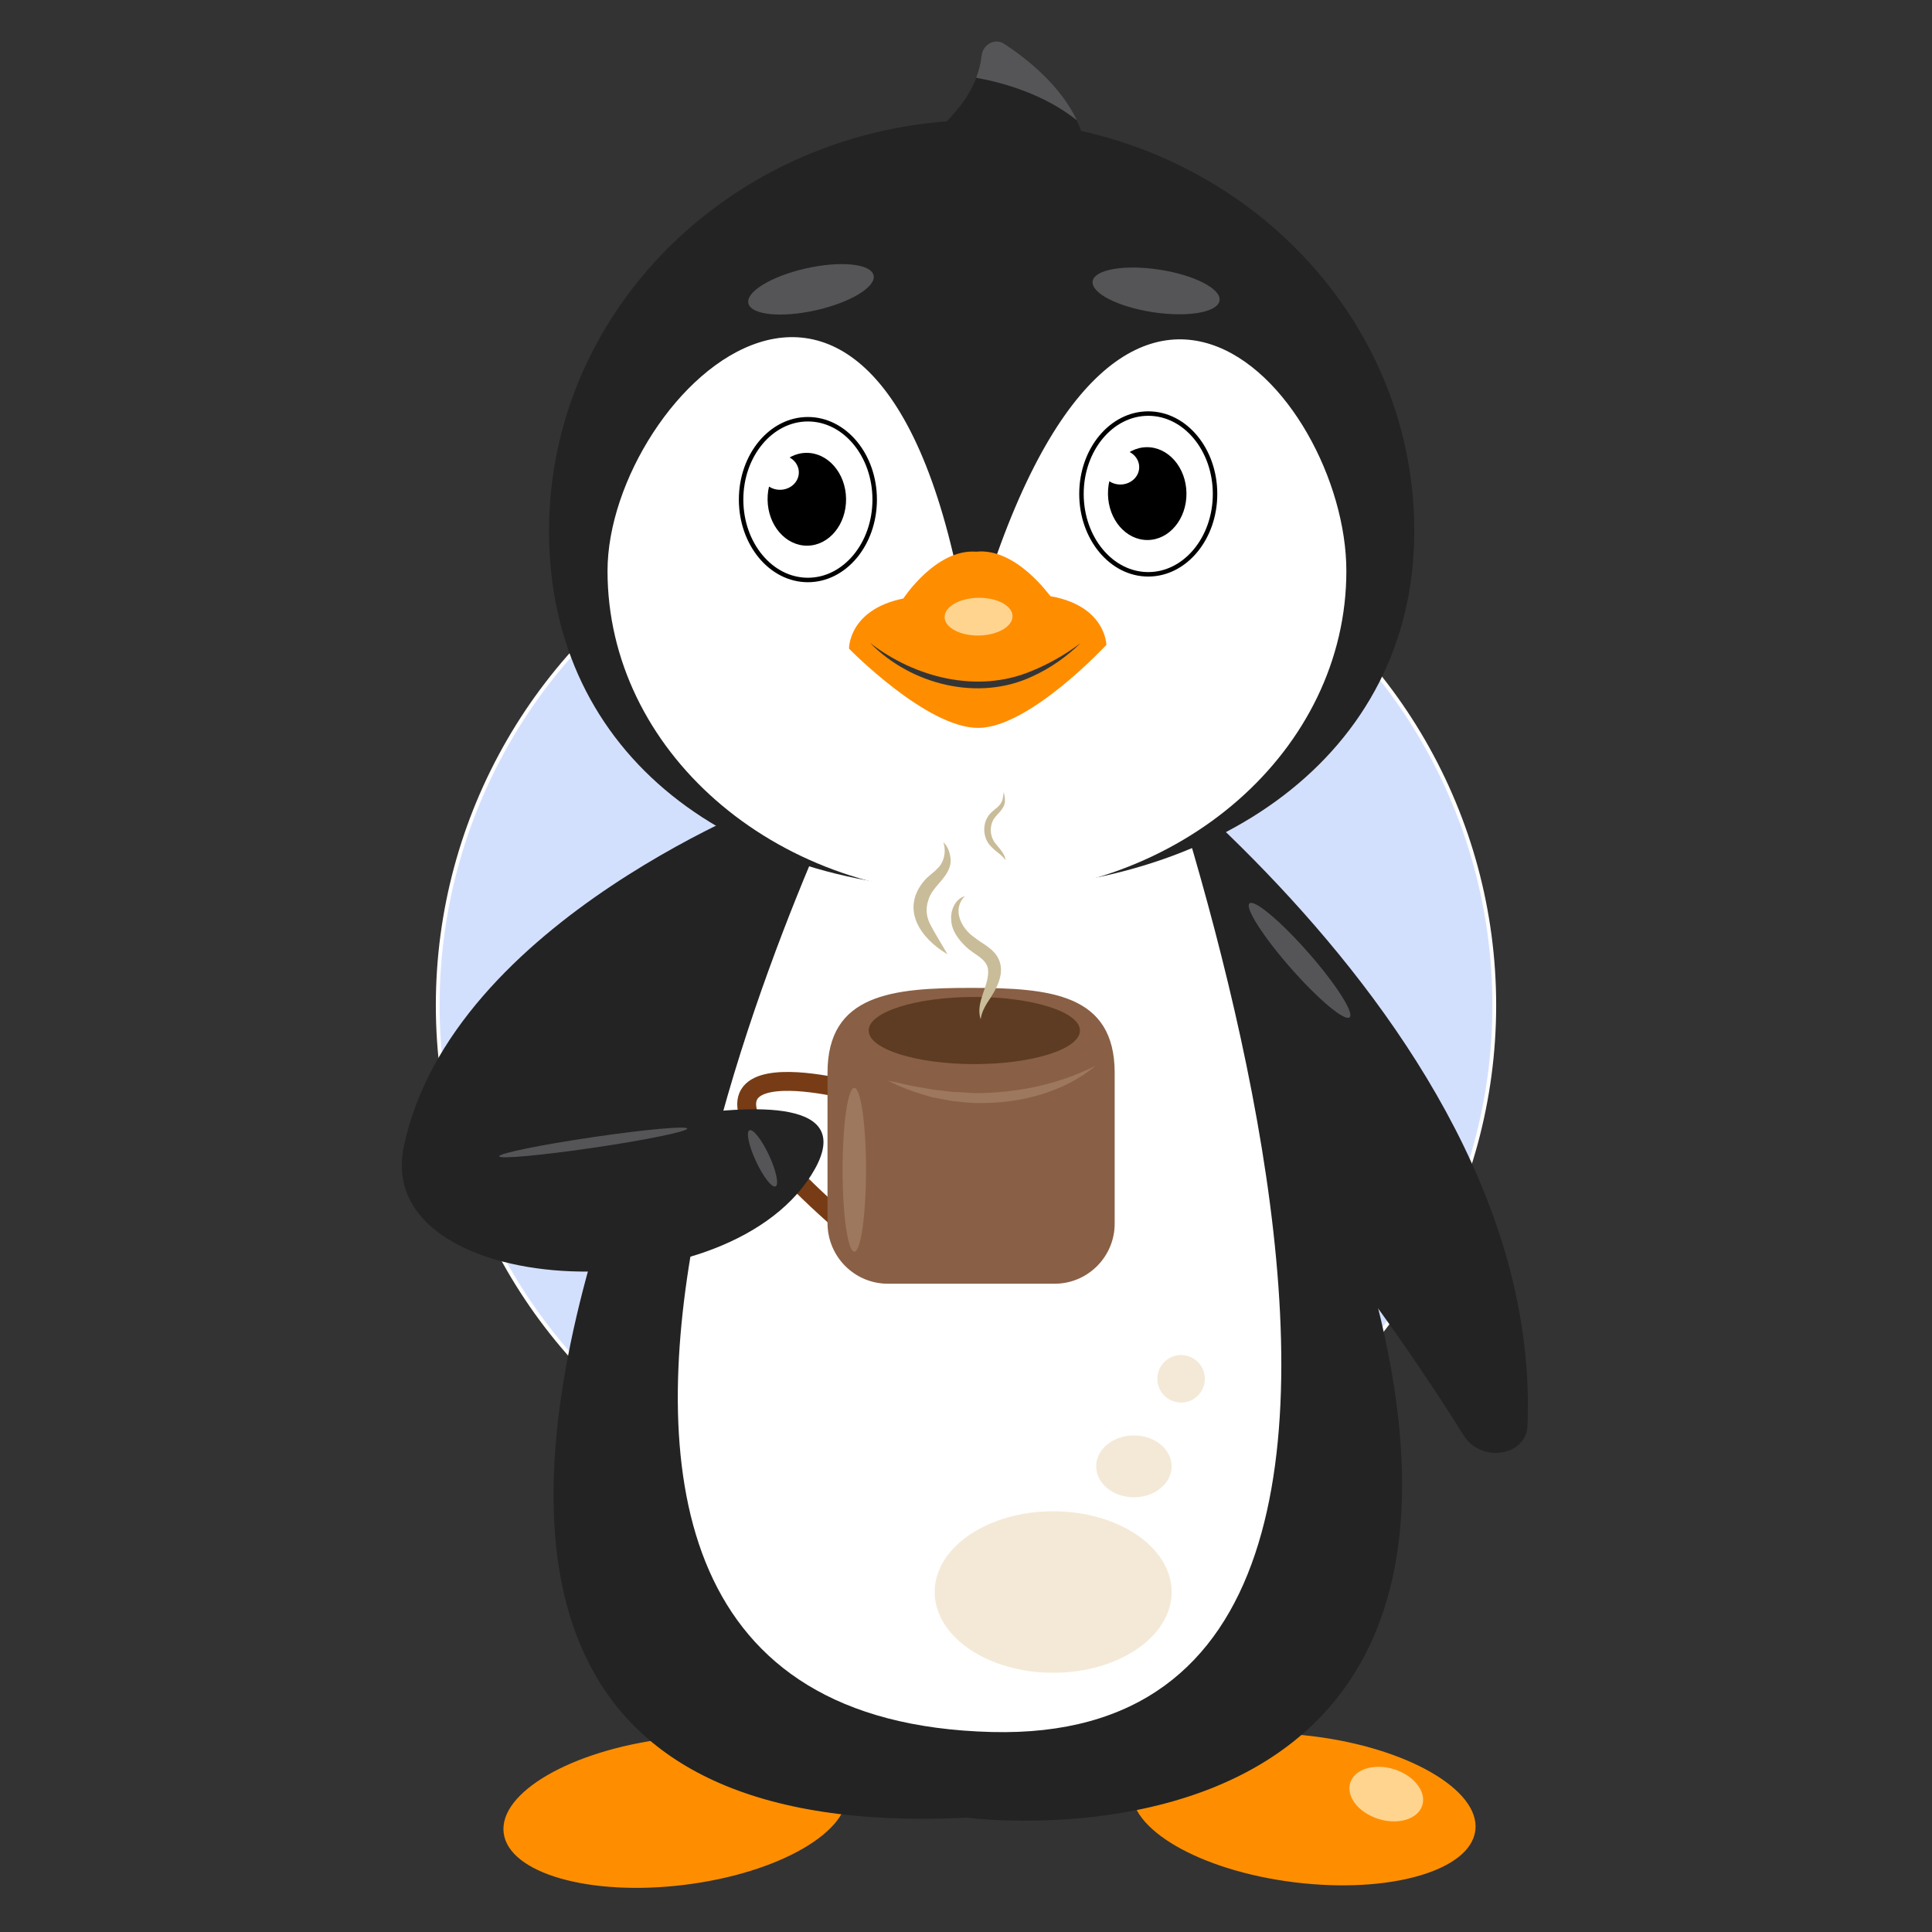
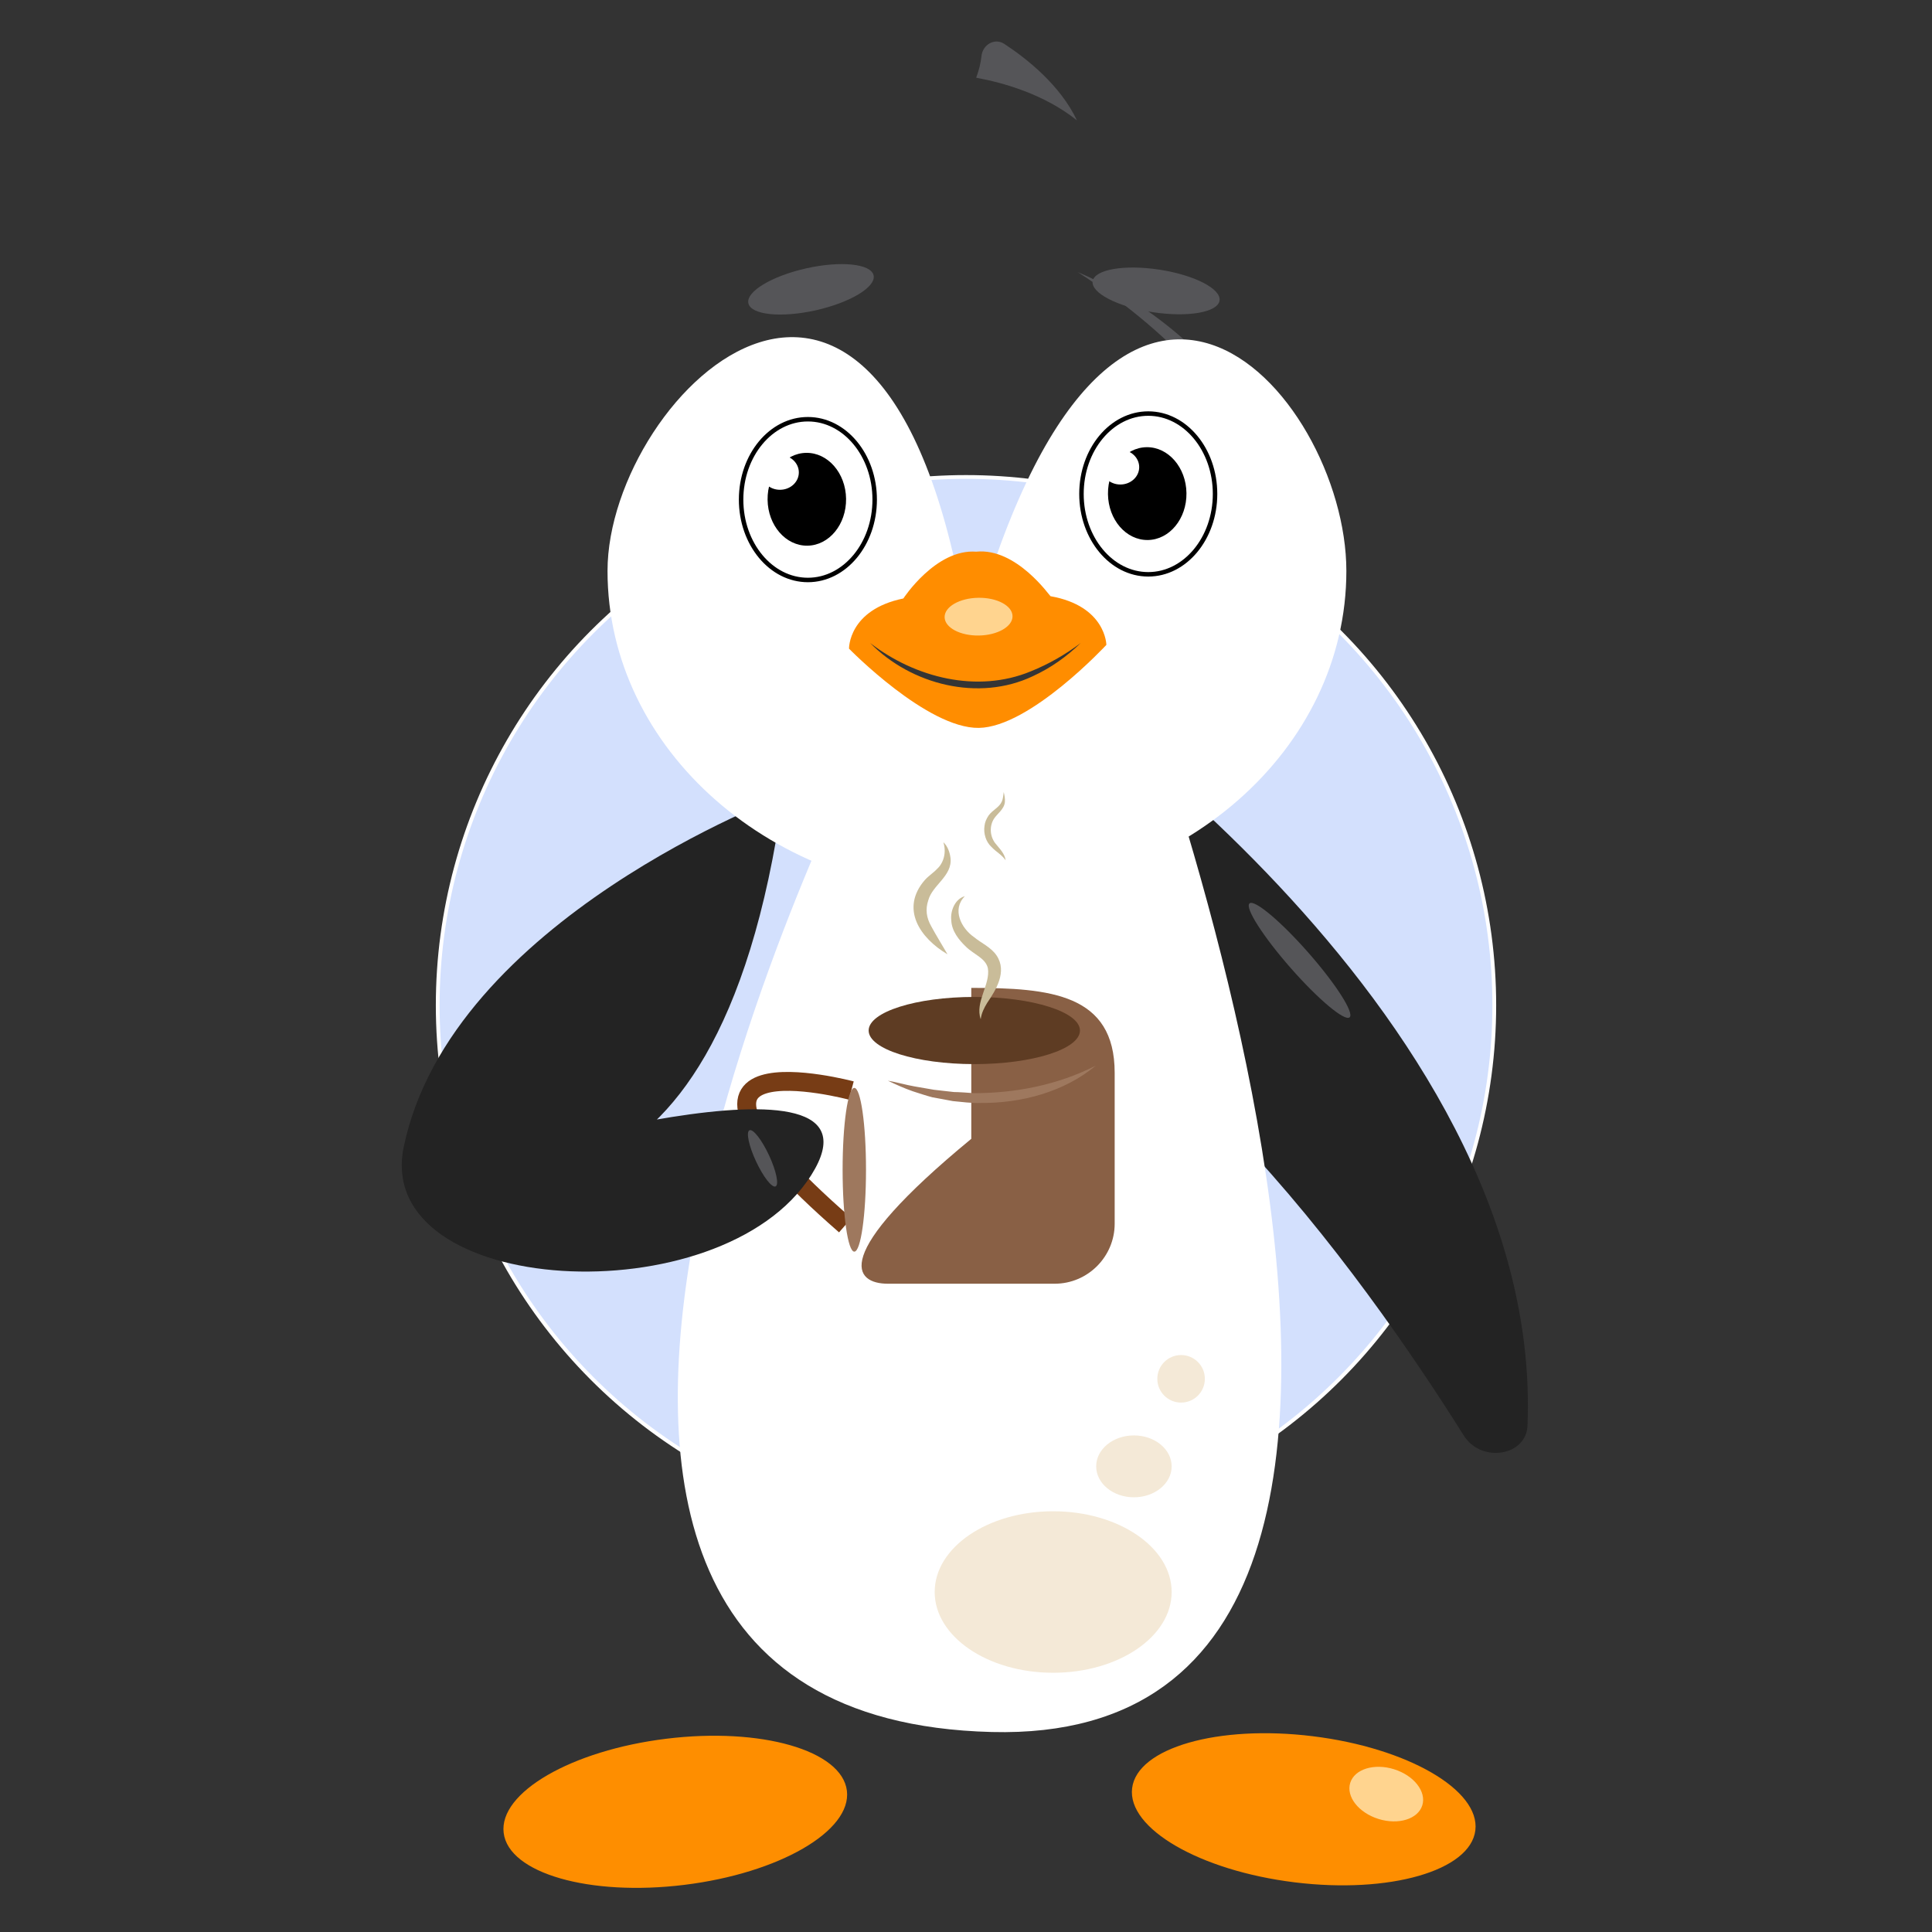
<svg xmlns="http://www.w3.org/2000/svg" version="1.1" x="0px" y="0px" viewBox="0 0 512 512" style="enable-background:new 0 0 512 512;" xml:space="preserve">
  <rect x="0" y="0" width="512" height="512" fill="#333333" stroke="none" />
  <style type="text/css">
	.st0{fill:#D3E0FD;stroke:#FFFFFF;stroke-miterlimit:10;}
	.st1{fill:#FE8E00;}
	.st2{fill:#232323;}
	.st3{fill:#555558;}
	.st4{fill:#FFFFFF;}
	.st5{fill:none;}
	.st6{fill:none;stroke:#773C15;stroke-width:5.007;stroke-miterlimit:10;}
	.st7{fill:#896045;}
	.st8{fill:#5E3C23;}
	.st9{fill:#9E785E;}
	.st10{fill:#FF8D00;}
	.st11{fill:#FFD48F;}
	.st12{display:none;}
	.st13{display:inline;}
	.st14{display:inline;fill:#FFFFFF;}
	.st15{display:none;fill:none;stroke:#000000;stroke-width:1.066;stroke-miterlimit:10;}
	.st16{fill:#C9BC99;}
	.st17{fill:#F4E9D7;}
	.st18{fill:#353535;}
	.st19{fill:none;stroke:#000000;stroke-width:1.185;stroke-miterlimit:10;}
</style>
  <g id="Layer_2">
    <circle class="st0" cx="256" cy="266.4" r="140" />
  </g>
  <g id="Шар_1">
    <ellipse transform="matrix(0.122 -0.993 0.993 0.122 -173.177 763.913)" class="st1" cx="345.4" cy="479.9" rx="19.5" ry="45.8" />
    <ellipse transform="matrix(0.993 -0.122 0.122 0.993 -57.425 25.556)" class="st1" cx="179.1" cy="479.8" rx="45.8" ry="19.5" />
    <g>
      <g>
        <path class="st2" d="M269.3,175.1c0,0,140.1,91.1,135.5,202.7c-0.3,8.1-12.3,10-16.9,2.6c-26.2-41.7-86.6-127.1-144.3-129.2     C167.1,248.4,269.3,175.1,269.3,175.1z" />
      </g>
      <g>
        <ellipse transform="matrix(0.751 -0.66 0.66 0.751 -82.228 290.824)" class="st3" cx="344.5" cy="254.4" rx="3.1" ry="20.1" />
      </g>
    </g>
    <g>
-       <path class="st2" d="M286.2,177.9c208.2,335.6-29.9,303.8-29.9,303.8C26.9,493,228.8,178.5,228.8,178.5L286.2,177.9z" />
-     </g>
+       </g>
    <path class="st4" d="M229.1,197.2c0,0-131.2,257.6,33.7,261.8c155.6,4,26.5-312.3,26.5-312.3L229.1,197.2z" />
    <g>
      <path class="st3" d="M285.6,72.1c28,11.9,52.1,37.6,58,68c0.9,4.3,1.2,8.7,1.3,13.1c-1.5-7.5-3.4-14.8-6.3-21.8    C328.2,106.3,308.1,86.6,285.6,72.1L285.6,72.1z" />
    </g>
    <g>
      <path class="st5" d="M164.7,204.4" />
    </g>
    <g>
      <path class="st6" d="M225.6,289c0,0-61.3-16.3-1.6,35.7" />
-       <path class="st7" d="M235.3,340.2h44.2c8.8,0,15.9-7.2,15.9-15.9v-40c0-20.9-17.1-22.5-38-22.5l0,0c-20.9,0-38.1,1.6-38.1,22.5v40    C219.4,333.1,226.5,340.2,235.3,340.2z" />
+       <path class="st7" d="M235.3,340.2h44.2c8.8,0,15.9-7.2,15.9-15.9v-40c0-20.9-17.1-22.5-38-22.5l0,0v40    C219.4,333.1,226.5,340.2,235.3,340.2z" />
      <ellipse class="st8" cx="258.2" cy="273.1" rx="28" ry="8.9" />
      <ellipse class="st9" cx="226.4" cy="310" rx="3.1" ry="21.7" />
      <g>
        <path class="st9" d="M290.4,282.4c-8.4,7-19.8,10-30.6,9.9c-2.1,0.1-5.2-0.3-7.3-0.5c-1.7-0.3-3.6-0.7-5.4-1     c-1.2-0.3-4-1.2-5.2-1.6c-2.3-0.8-4.5-1.8-6.6-2.8c2.4,0.4,4.7,1.1,7,1.5c1.2,0.2,4.1,0.7,5.2,0.9c1.7,0.2,3.6,0.4,5.3,0.6     c1.2,0,4.1,0.2,5.3,0.3C269.2,289.7,280.4,287.5,290.4,282.4L290.4,282.4z" />
      </g>
    </g>
    <path class="st2" d="M207.5,210.9c0,0-87.9,32.7-100.5,93c-8.3,40,84.2,45.2,108,7.5s-91.7-2.5-91.7-2.5S189.9,337.7,207.5,210.9z" />
-     <path class="st2" d="M374.8,140.7c0,60.1-53.4,95.1-116.7,95.1s-112.6-35-112.6-95.1S196.9,31.8,260.2,31.8S374.8,80.6,374.8,140.7   z" />
    <path class="st4" d="M356.8,151.3c0,47.4-43.8,85.9-97.9,85.9S161,198.7,161,151.3s75.3-120.4,96,18.9   C294.3,32.3,356.8,103.9,356.8,151.3z" />
    <g>
-       <path class="st2" d="M286.6,52L228,47.3c0,0,24.4-10.2,30.7-26.6c0.7-1.9,1.2-3.8,1.4-5.7c0.3-3.1,3.5-4.9,6-3.3    c6.1,4,14.9,11,19.3,20.3C288.1,37.8,289.1,44.5,286.6,52z" />
      <path class="st3" d="M285.4,31.9c-8.6-6.9-19.5-10-26.7-11.3c0.7-1.9,1.2-3.8,1.4-5.7c0.3-3.1,3.5-4.9,6-3.3    C272.2,15.6,281,22.6,285.4,31.9z" />
    </g>
    <g>
      <path class="st10" d="M258.7,146.2c-10.7-0.8-19.3,12.4-19.3,12.4c-14.6,3-14.4,13.3-14.4,13.3s20.7,21.2,34.4,21    c13.6-0.2,33.8-22,33.8-22s-0.1-10.3-14.8-12.9C278.3,158.1,269.4,145.1,258.7,146.2" />
    </g>
    <ellipse transform="matrix(1 -1.569963e-02 1.569963e-02 1 -2.534 4.091)" class="st11" cx="259.3" cy="163.4" rx="9" ry="5" />
    <ellipse transform="matrix(0.298 -0.955 0.955 0.298 -196.124 684.336)" class="st11" cx="367.1" cy="475.5" rx="6.9" ry="10" />
    <g class="st12">
      <ellipse transform="matrix(1 -1.160038e-02 1.160038e-02 1 -1.959 2.671)" class="st13" cx="229.2" cy="170.2" rx="7.7" ry="9.2" />
      <ellipse transform="matrix(1 -1.780074e-02 1.780074e-02 1 -2.878 4.107)" class="st14" cx="229.3" cy="163.7" rx="3.1" ry="3.3" />
    </g>
    <g class="st12">
      <g class="st13">
-         <ellipse transform="matrix(1 -1.160038e-02 1.160038e-02 1 -1.946 3.367)" cx="289.3" cy="169.4" rx="7.7" ry="9.2" />
-       </g>
+         </g>
      <ellipse transform="matrix(1 -1.780074e-02 1.780074e-02 1 -2.854 5.159)" class="st14" cx="288.4" cy="162.9" rx="3.1" ry="3.3" />
    </g>
    <ellipse class="st15" cx="229.2" cy="168.1" rx="14.2" ry="17.1" />
    <ellipse class="st15" cx="289.4" cy="167.1" rx="14.2" ry="17.1" />
    <ellipse transform="matrix(0.151 -0.989 0.989 0.151 183.775 368.37)" class="st3" cx="306.3" cy="77.2" rx="5.7" ry="17" />
    <ellipse transform="matrix(0.976 -0.218 0.218 0.976 -11.544 48.663)" class="st3" cx="214.9" cy="76.7" rx="17" ry="5.7" />
    <ellipse transform="matrix(0.907 -0.422 0.422 0.907 -110.6 113.722)" class="st3" cx="201.9" cy="307" rx="1.9" ry="8.2" />
-     <ellipse transform="matrix(0.989 -0.146 0.146 0.989 -42.574 26.255)" class="st3" cx="157.3" cy="302.8" rx="25.2" ry="1.4" />
    <g>
      <path class="st16" d="M255.7,237.5c-3.5,3.5-1,8.5,2.5,10.9c1.8,1.5,4.4,2.6,5.9,4.8c2.9,4.3-0.2,9.2-2.5,12.6    c-0.8,1.3-1.5,2.7-1.7,4.3c-1.6-4.5,2.6-9.2,1.9-13.5c-0.6-2.7-3.8-3.7-5.8-5.7c-1.9-1.8-3.8-4.2-3.9-7    C251.8,241.4,253.1,238.2,255.7,237.5L255.7,237.5z" />
    </g>
    <g>
      <path class="st16" d="M251.1,252.9c-7.3-4.3-12.6-12.1-6-19.7c1.1-1.2,2.4-2,3.2-2.9c1.7-1.5,2.6-4.3,1.7-7.1    c1.1,1,1.7,2.6,1.9,4.2c0.5,4.8-4.8,7.1-5.9,11.2c-0.8,2.4-0.5,4.6,0.8,6.9C248.1,247.9,249.6,250.3,251.1,252.9L251.1,252.9z" />
    </g>
    <g>
      <path class="st16" d="M266.5,228c-1-1.5-2.5-2.2-3.8-3.6c-1.4-1.3-2.1-3.5-1.8-5.5c0.1-1,0.5-1.9,1.1-2.8c1.1-1.5,2.8-2.1,3.5-3.7    c0.3-0.7,0.4-1.6,0.5-2.5c0.2,0.9,0.4,1.8,0.3,2.7c-0.2,1.9-2.1,3.1-2.9,4.4c-1.2,1.9-1.1,4.5,0.3,6.4    C264.8,224.8,266.3,226.2,266.5,228L266.5,228z" />
    </g>
    <ellipse class="st17" cx="279.1" cy="421.9" rx="31.4" ry="21.4" />
    <ellipse class="st17" cx="300.5" cy="388.6" rx="10" ry="8.2" />
    <circle class="st17" cx="313" cy="365.4" r="6.3" />
    <g>
      <path class="st18" d="M230.6,170.4c11.9,9.2,28.4,13.4,42.6,7.5c4.7-1.9,9.1-4.4,13.2-7.5c-3.7,3.6-7.9,6.6-12.7,8.8    C259.4,186,241.5,181.5,230.6,170.4L230.6,170.4z" />
    </g>
    <g>
      <ellipse transform="matrix(1 -1.290022e-02 1.290022e-02 1 -1.663 3.932)" cx="304" cy="130.8" rx="10.4" ry="12.3" />
    </g>
    <ellipse transform="matrix(1 -1.162212e-03 1.162212e-03 1 -0.144 0.345)" class="st4" cx="296.9" cy="123.8" rx="5" ry="4.6" />
    <ellipse class="st19" cx="304.3" cy="130.9" rx="17.7" ry="21.3" />
    <g>
      <ellipse transform="matrix(1 -1.290022e-02 1.290022e-02 1 -1.688 2.769)" cx="213.8" cy="132.3" rx="10.4" ry="12.3" />
    </g>
    <ellipse transform="matrix(1 -1.162212e-03 1.162212e-03 1 -0.145 0.24)" class="st4" cx="206.7" cy="125.2" rx="5" ry="4.6" />
    <ellipse class="st19" cx="214.1" cy="132.4" rx="17.7" ry="21.3" />
  </g>
</svg>